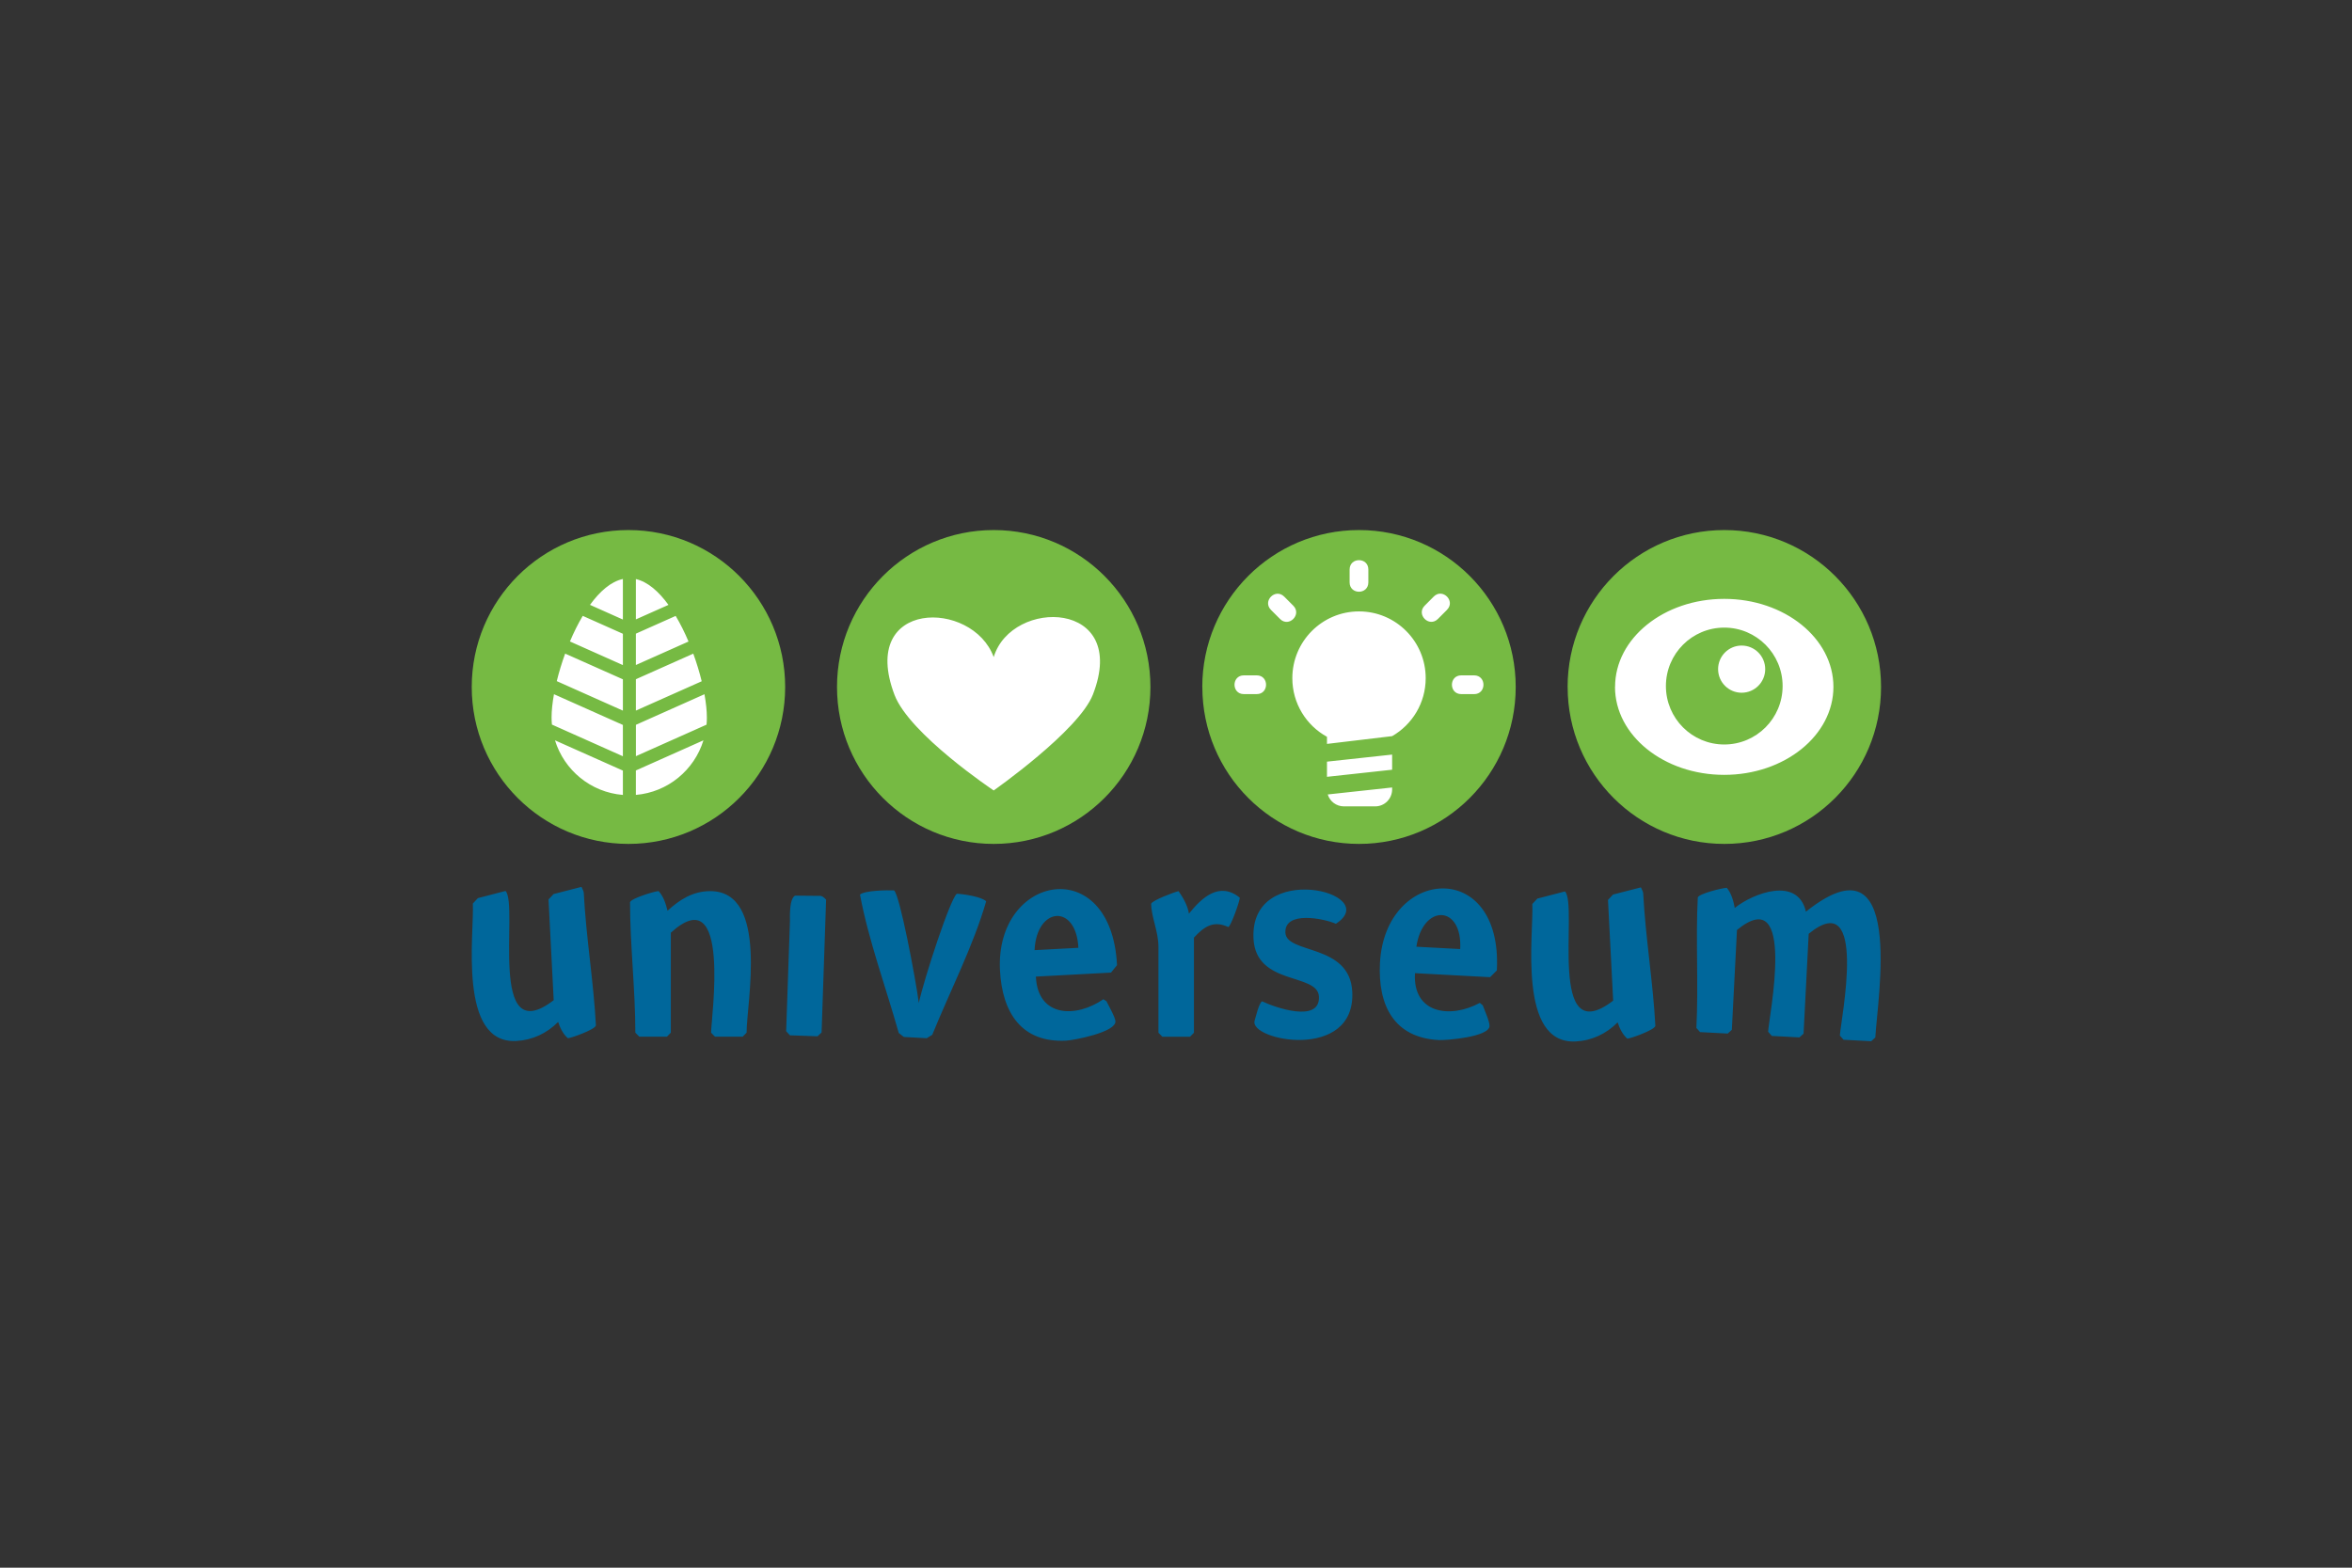
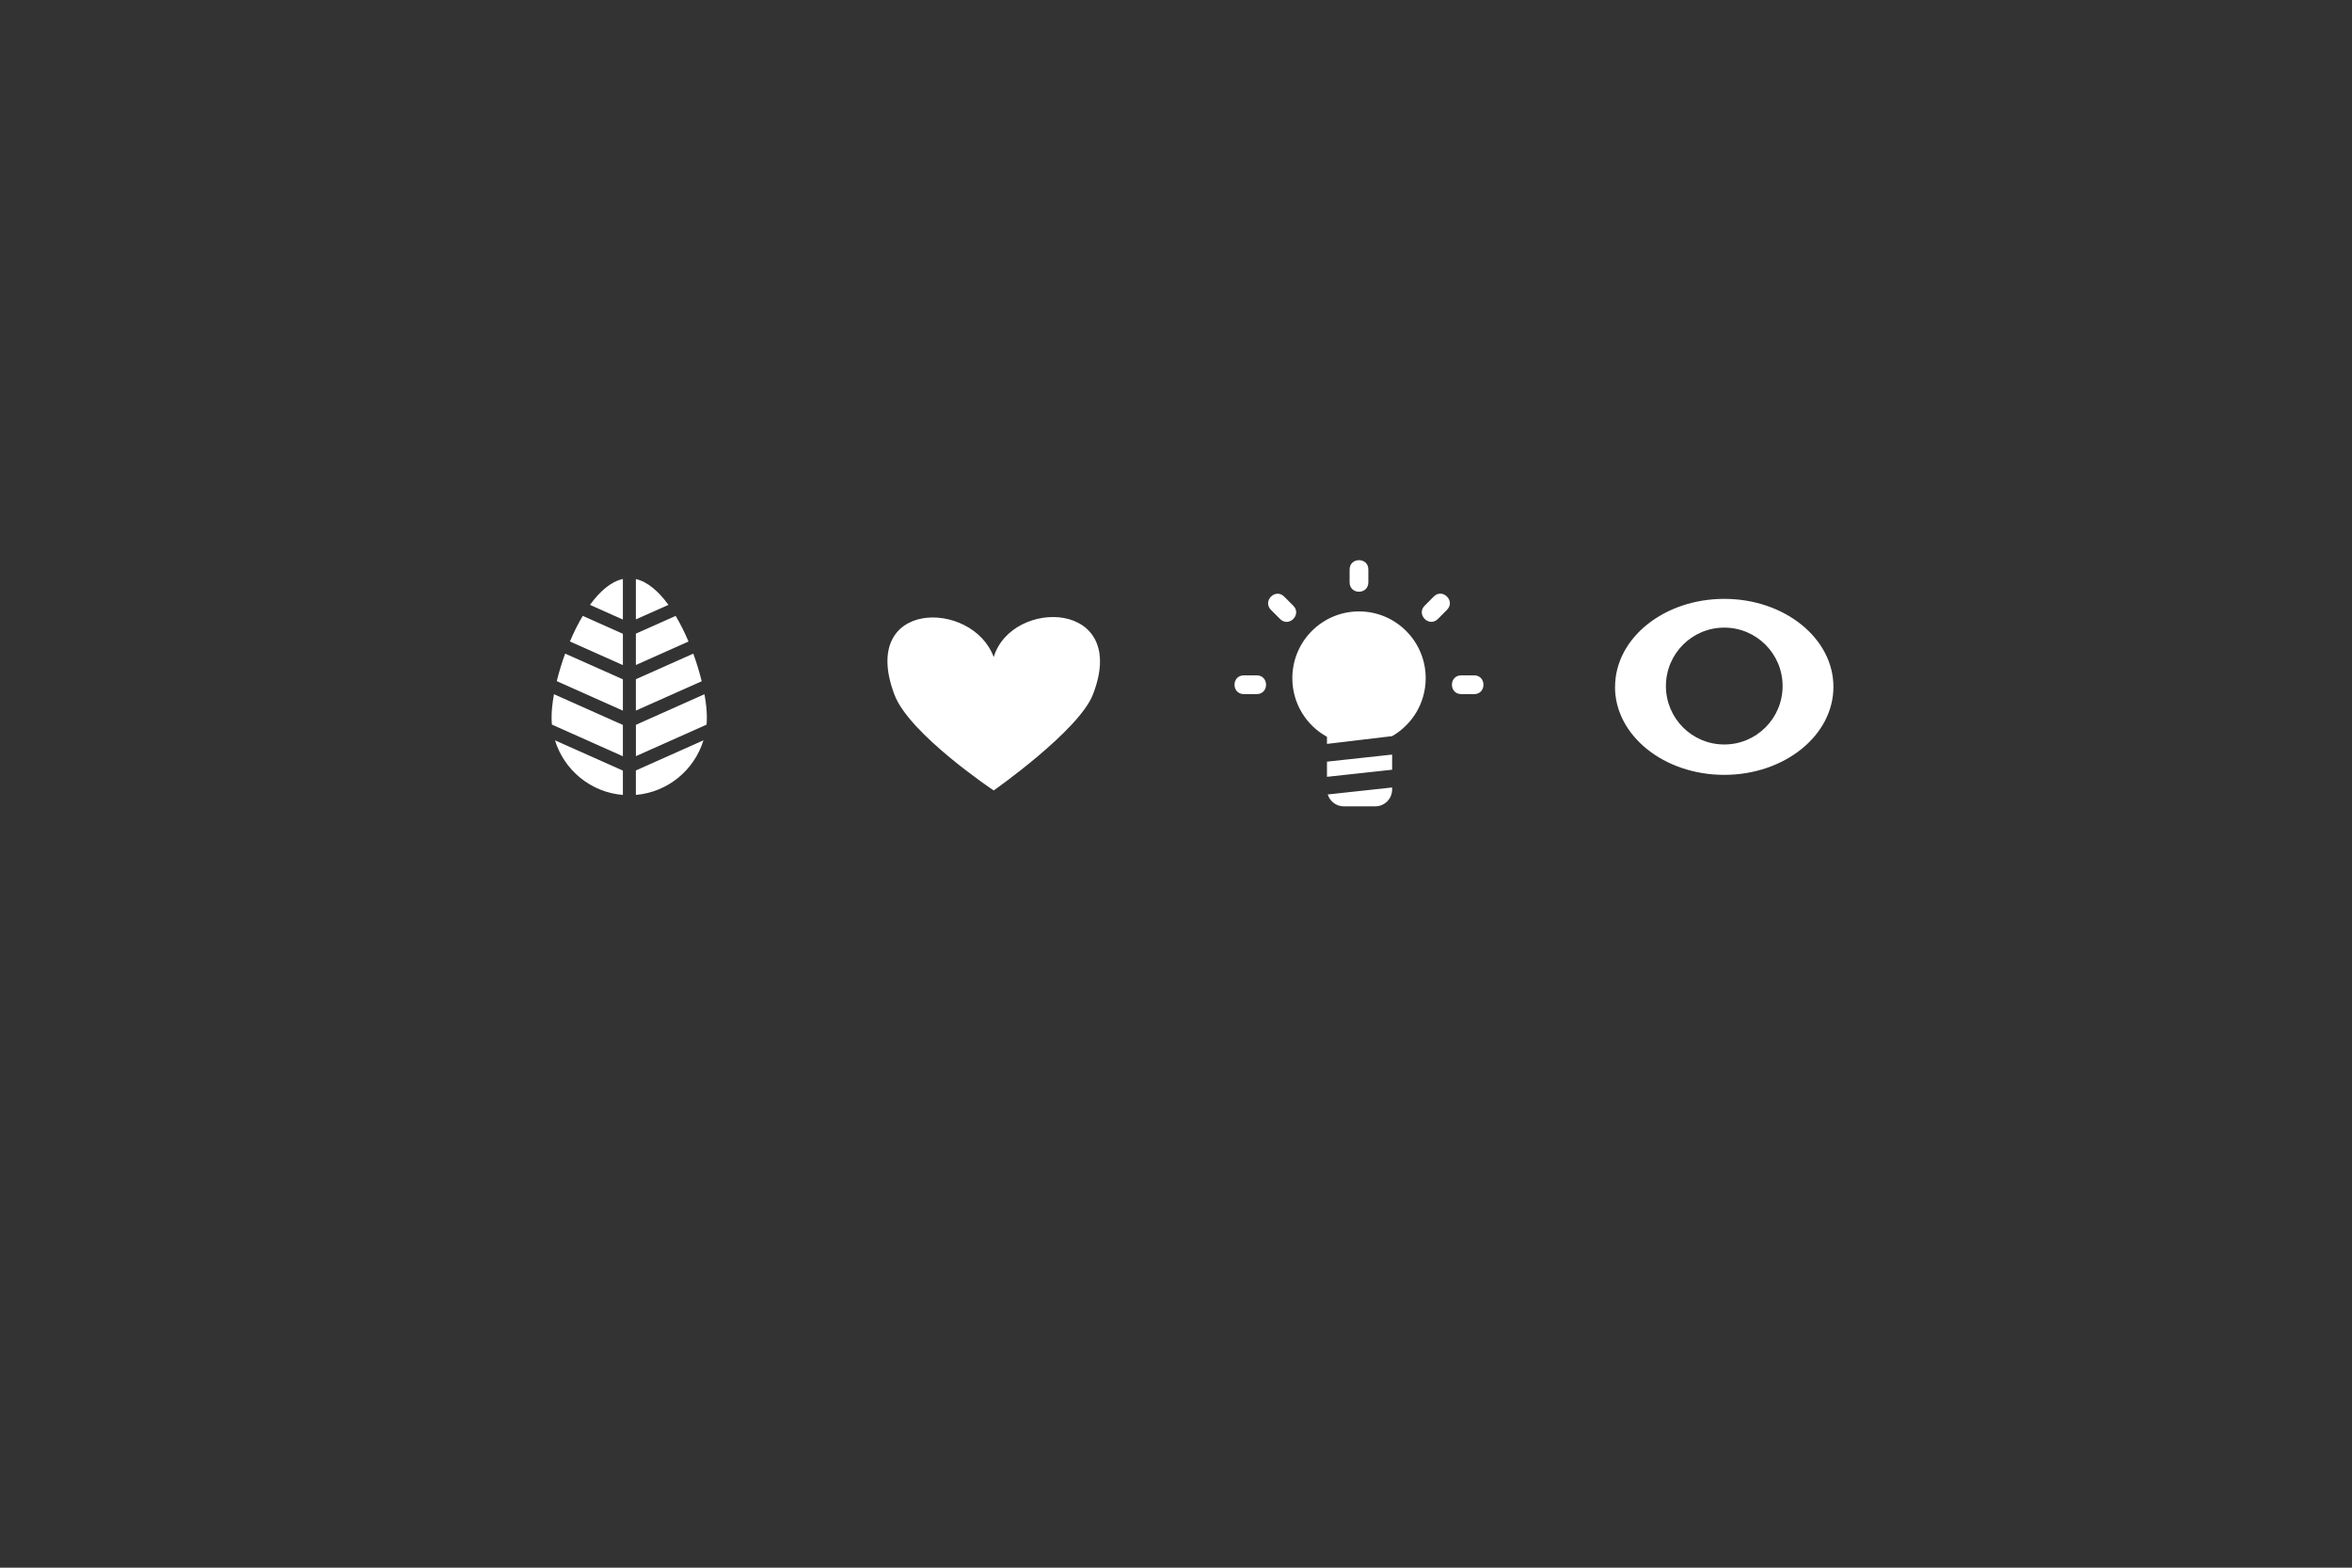
<svg xmlns="http://www.w3.org/2000/svg" width="600" height="400" viewBox="0 0 600 400">
  <rect x="0" y="0" width="600" height="400" fill="#333333" stroke="none" />
  <title>universeum</title>
  <g fill="none" fill-rule="evenodd">
-     <path fill="#76BA43" d="M120.342 175.286c0-22.115 17.898-40.042 39.976-40.042s39.978 17.927 39.978 40.042c0 22.113-17.9 40.04-39.978 40.04-22.078 0-39.976-17.927-39.976-40.04m93.18 0c0-22.115 17.9-40.042 39.978-40.042 22.08 0 39.976 17.927 39.976 40.042 0 22.113-17.897 40.04-39.976 40.04-22.08 0-39.977-17.927-39.977-40.04m93.182 0c0-22.115 17.898-40.042 39.976-40.042 22.08 0 39.98 17.927 39.98 40.042 0 22.113-17.9 40.04-39.97 40.04s-39.97-17.927-39.97-40.04m93.18 0c0-22.115 17.9-40.042 39.98-40.042s39.98 17.927 39.98 40.042c0 22.113-17.89 40.04-39.97 40.04s-39.98-17.926-39.98-40.04" />
-     <path fill="#00679B" d="M210.767 229.586c-.628-.73-1.197-1.063-1.705-1.002l-6.23-.058c-.976.486-1.413 2.644-1.313 6.476l-.97 28.11.96 1.05 7.05.252 1.03-.98 1.15-33.848m71.56 25.91l-.82-.54c-6.976 4.822-16.757 4.658-17.22-5.775l19.153-1.02 1.543-1.9c-1.45-28.79-31.117-23.18-29.858 1.31.56 10.81 5.51 18.56 16.92 17.95 1.894-.1 12.764-2.15 12.53-4.96-.1-1.17-1.72-3.9-2.26-5.04zm-18.38-13.066c.51-11.1 10.63-11.933 11.18-.593l-11.18.596zm114.34 14.08l-.76-.623c-7.43 4.05-17.14 2.847-16.538-7.58l19.16 1.025 1.73-1.725c1.51-28.787-28.56-26.37-29.82-1.884-.554 10.807 3.58 19.04 14.99 19.65 1.89.1 12.912-.782 12.965-3.6.026-1.18-1.31-4.062-1.73-5.26zm-16.94-14.95c1.64-10.986 11.8-10.74 11.18.595l-11.18-.597zm-209.3 20.12c-.55-10.86-2.53-22.68-3.1-33.898-.02-.43-.42-1.09-.58-1.496l-7.12 1.837-1.29 1.378 1.32 25.7c-17.04 13.12-8.84-24.31-12.29-27.87l-7.05 1.83-1.288 1.38c.39 7.53-3.87 35.87 11.085 35.07 4.103-.22 7.77-1.93 10.674-4.86.48 1.48 1.28 3.16 2.5 4.16 1.23-.16 6.85-2.24 7.113-3.21m18.29-29.33c-.4-1.71-1.06-3.71-2.285-5.01-1.24.1-6.964 1.87-7.274 2.84-.018 10.63 1.352 22.298 1.352 33.29l1 1.02h7.06l.992-1.015v-25.51c15.47-14.09 10.27 21.85 10.27 25.51l.995 1.02h7.06l1-1.02c0-7.54 5.79-36.12-9.27-36.12-4.38 0-7.77 2.13-10.91 5.02m81.3-2.43c-1.2-1.17-5.73-1.843-7.47-1.922-1.67 1.145-8.372 21.696-9.714 27.866-.806-6.17-4.85-27.55-6.31-28.72-1.844-.067-7.41-.01-8.695 1.063 2.16 11.616 6.672 23.9 9.89 35.32l1.305 1.016 5.84.317 1.4-.87c4.42-10.893 10.53-22.83 13.75-34.06m53.01 9.258c2.597-2.826 5-4.46 8.77-2.69.71-.37 2.88-6.488 2.927-7.49-5.22-4.23-9.7 0-12.98 4.07-.31-2.055-1.47-4.063-2.64-5.743-1.21.264-6.65 2.346-6.99 3.2.01 3.377 1.854 7.073 1.854 10.974v21.95l.996 1.02h7.062l.997-1.02v-24.3m17.38 16.28c-.816.495-1.59 3.96-1.89 4.904-1.64 5.11 25.82 10.54 24.9-7.37-.637-12.32-16.77-9.513-17.06-15.027-.29-5.686 9.876-3.626 12.88-2.29 12.25-7.94-22.055-16.42-21.015 3.81.627 12.066 16.377 8.66 16.69 14.76.355 6.9-11.407 2.73-14.506 1.21m100.33 6.326c-.55-10.86-2.525-22.68-3.104-33.895-.02-.43-.42-1.09-.58-1.496l-7.12 1.834-1.28 1.38 1.32 25.69c-17.04 13.113-8.836-24.317-12.29-27.87l-7.05 1.83-1.285 1.38c.387 7.52-3.87 35.87 11.09 35.07 4.1-.22 7.77-1.935 10.674-4.866.48 1.47 1.273 3.15 2.493 4.16 1.23-.17 6.853-2.24 7.12-3.22m38.423-29.17c-2.075-9.14-13.48-4.71-18.16-.97-.31-1.73-.864-3.76-2.02-5.13-1.24.03-7.045 1.49-7.405 2.44-.566 10.61.205 22.34-.36 33.31l.944 1.06 7.05.373 1.05-.96 1.31-25.473c15.264-12.5 8.146 22.093 7.947 25.97l.94 1.07 7.05.376 1.05-.96 1.31-25.48c15.267-12.5 8.15 22.092 7.95 25.97l.945 1.07 7.05.375 1.05-.96c.5-9.71 7.853-52.5-17.703-32.097" />
    <path fill="#FFF" d="M158.9 202.83c-8.197-.663-14.983-6.323-17.32-13.934l17.32 7.723v6.21zm20.55-13.934c-2.33 7.587-9.08 13.234-17.237 13.928v-6.24l17.237-7.688zm.263-11.747c.396 2.2.608 4.21.608 5.9 0 .62-.02 1.24-.08 1.85l-18.02 8.04v-8l17.5-7.81zm-2.853-10.36c.864 2.37 1.587 4.76 2.144 7.04l-16.79 7.48v-8l14.646-6.53zm-4.49-9.63c1.205 2.02 2.304 4.24 3.273 6.53l-13.43 5.99v-8l10.158-4.53zm-10.157-9.41c3.015.69 5.836 3.17 8.315 6.59l-8.315 3.7v-10.3zm-11.71 6.59c2.5-3.45 5.35-5.95 8.396-6.61v10.35l-8.4-3.75zm-5.115 9.34c.97-2.3 2.068-4.52 3.272-6.54l10.24 4.57v7.99l-13.512-6.03zm-3.36 10.13c.556-2.28 1.28-4.67 2.143-7.04l14.73 6.56v7.99l-16.87-7.527zm-1.32 9.23c0-1.69.212-3.71.61-5.91l17.58 7.84v7.99l-18.103-8.08c-.057-.61-.087-1.23-.087-1.85zm138.095-5.82c9.41-24.2-20.748-24.71-25.308-9.56-5.395-14.79-34.558-14.78-25.308 9.63 3.808 10.04 25.308 24.4 25.308 24.4s21.713-15.23 25.308-24.47m65.487-28.62v-3.28c0-3.19 4.778-3.19 4.778 0v3.27c0 3.19-4.778 3.19-4.778 0m-17.75 9.34l-2.31-2.31c-2.252-2.26 1.126-5.64 3.38-3.388l2.31 2.317c2.252 2.256-1.126 5.642-3.38 3.385m-5.955 19.17h-3.27c-3.183 0-3.183-4.784 0-4.784h3.27c3.184 0 3.184 4.784 0 4.784m55.46 0h-3.267c-3.186 0-3.186-4.784 0-4.784h3.267c3.186 0 3.186 4.79 0 4.79m-6.917-21.5l-2.312 2.316c-2.25 2.253-5.63-1.13-3.378-3.387l2.31-2.32c2.253-2.26 5.63 1.13 3.38 3.38m-13.993 45.33v.5c0 2.386-1.93 4.322-4.316 4.322h-7.99c-1.94 0-3.58-1.28-4.12-3.04l16.42-1.78zm0-8.4v3.87l-16.62 1.81v-3.87l16.62-1.804zm-25.458-19.49c0-9.41 7.615-17.035 17.01-17.035 9.394 0 17.01 7.63 17.01 17.037 0 6.33-3.447 11.85-8.562 14.79l-16.62 1.98V188c-5.267-2.897-8.838-8.504-8.838-14.946zm95.3 2.01c0 8.235 6.665 14.91 14.885 14.91 8.22 0 14.886-6.675 14.886-14.91 0-8.234-6.665-14.91-14.886-14.91-8.22 0-14.885 6.676-14.885 14.91zm-12.968.21c0-12.4 12.46-22.453 27.85-22.453 15.38 0 27.85 10.05 27.85 22.452 0 12.4-12.47 22.45-27.86 22.45-15.39 0-27.86-10.05-27.86-22.45z" />
-     <path fill="#FFF" d="M438.29 170.735c0-3.324 2.69-6.018 6.008-6.018 3.32 0 6.01 2.694 6.01 6.018 0 3.323-2.69 6.018-6.01 6.018-3.318 0-6.007-2.695-6.007-6.018" />
  </g>
</svg>